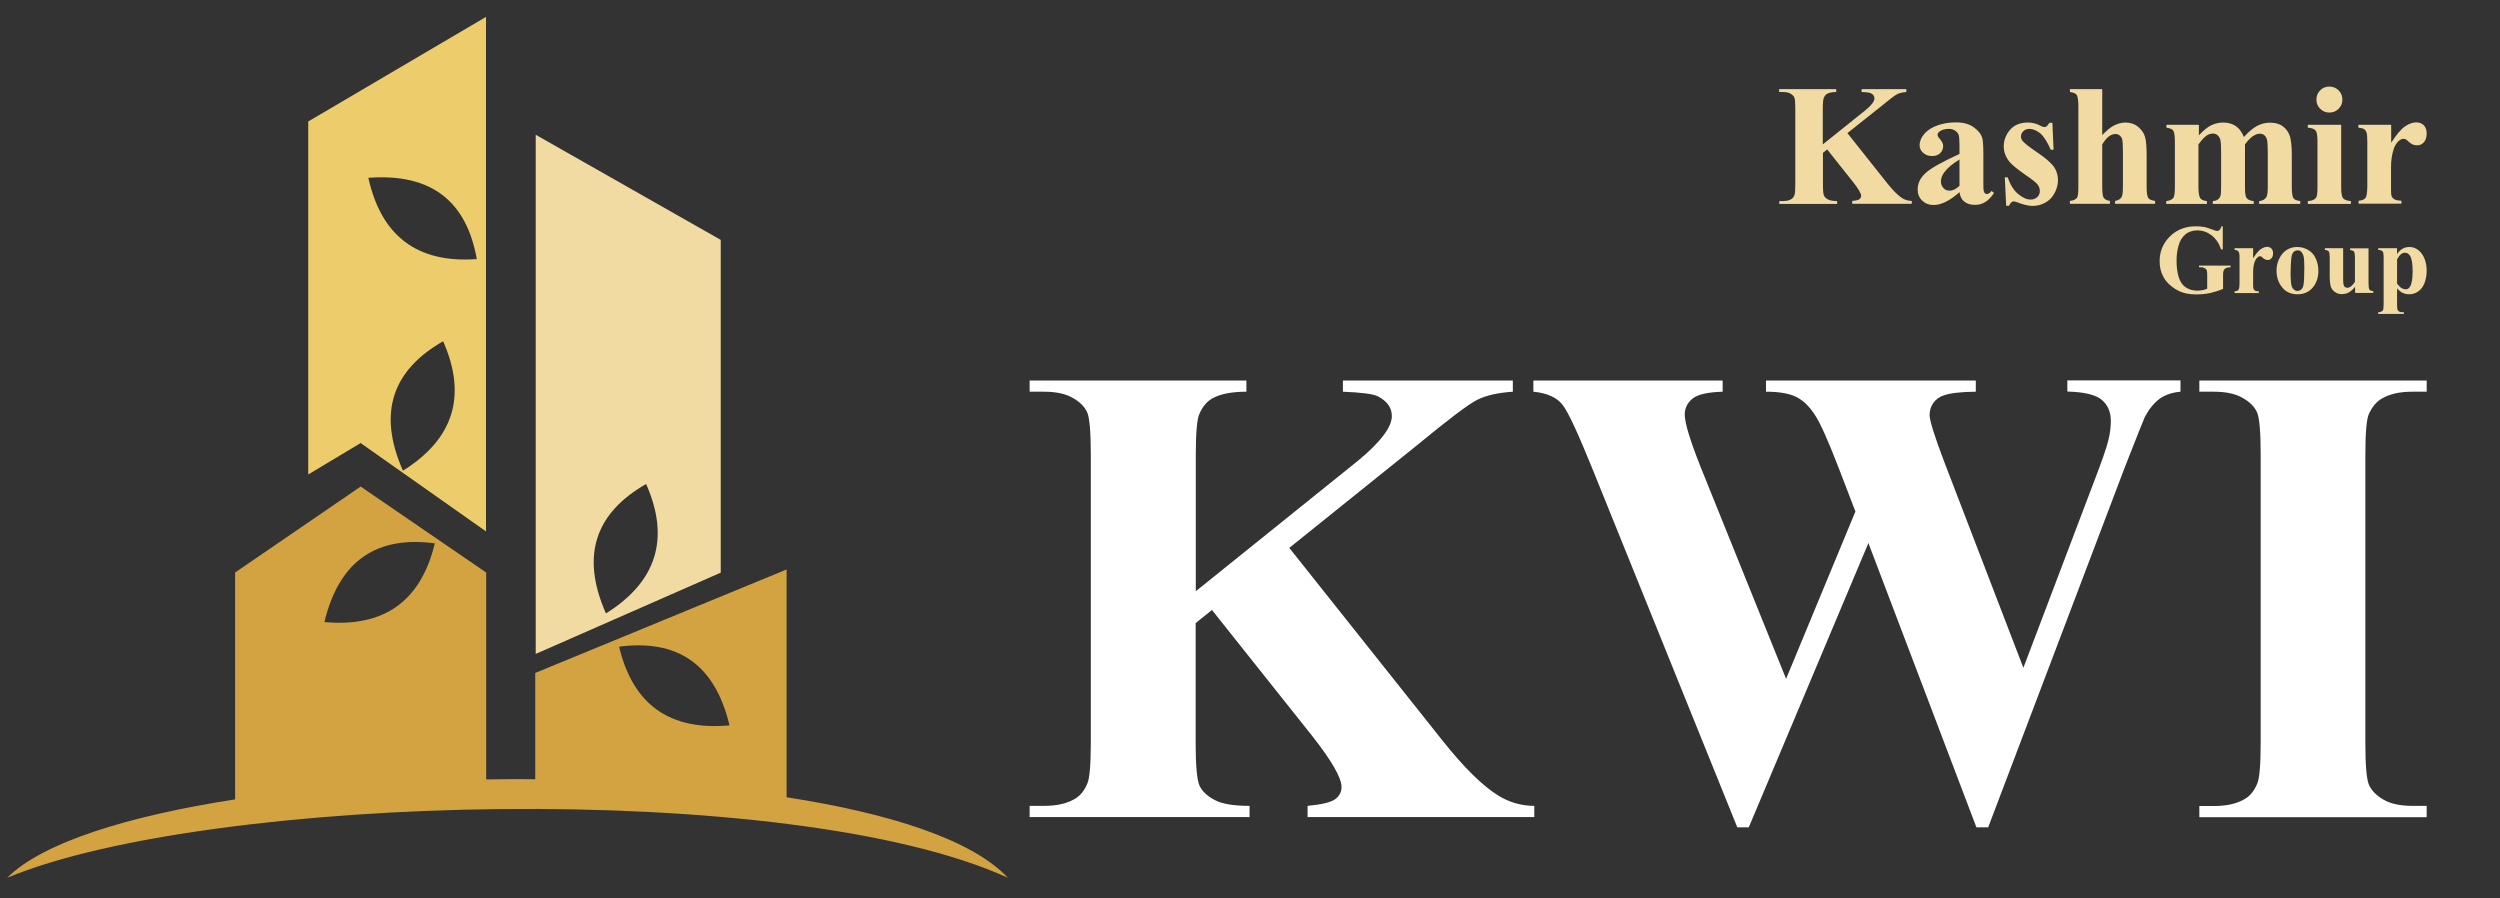
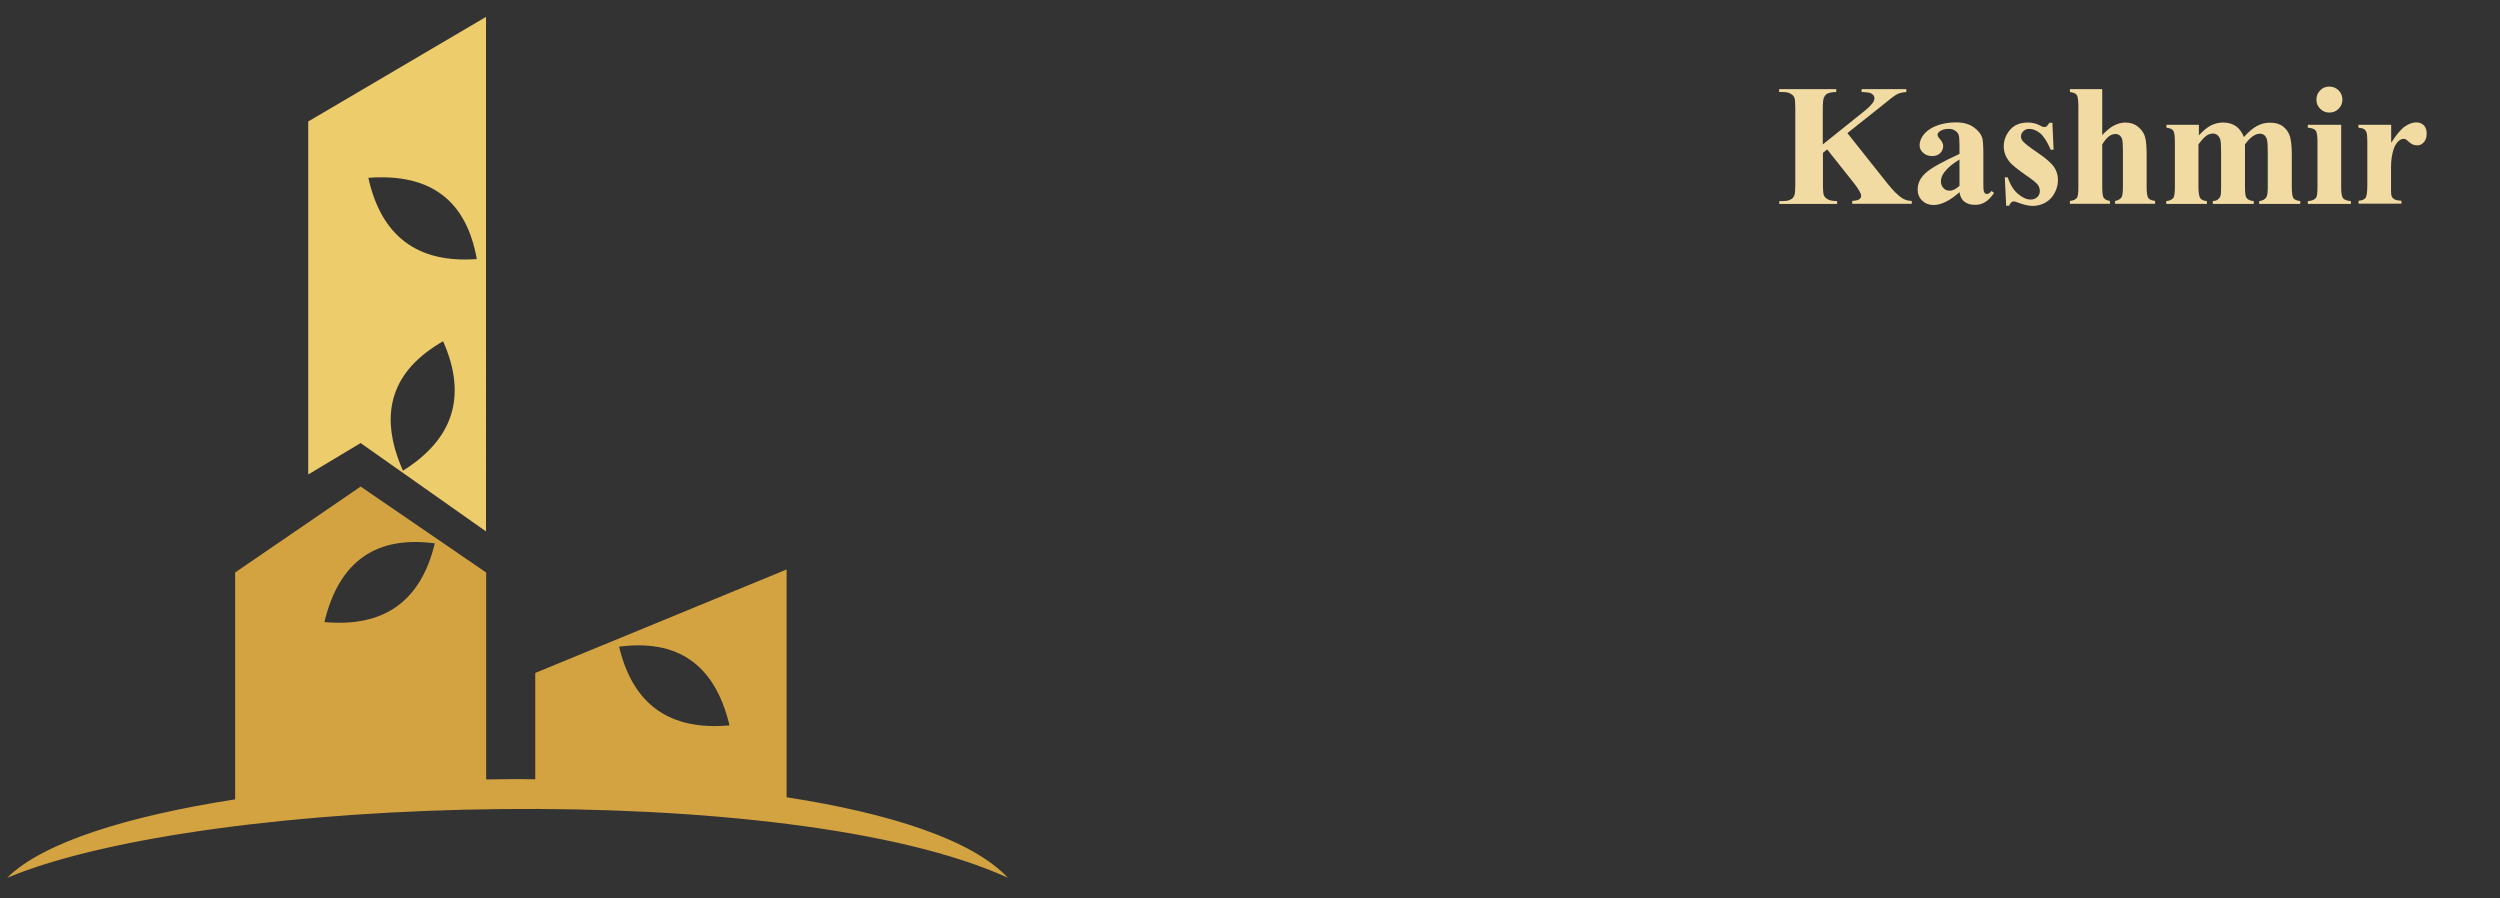
<svg xmlns="http://www.w3.org/2000/svg" id="svg2" viewBox="8.917 5.449 165.51 59.452">
  <rect x="8.917" y="5.449" width="165.51" height="59.452" fill="#333333" stroke="none" />
  <desc>Source: openclipart.org/detail/209545</desc>
  <g transform="matrix(1, 0, 0, 1, -191.305, -222.251)">
    <g transform="matrix(1, 0, 0, 1, 185.788, 227.312)">
      <g>
        <path fill-rule="evenodd" clip-rule="evenodd" fill="#EDCC6C" d="M43.77,22.98c1.61,3.64,0.67,6.49-2.66,8.57 C39.39,27.65,40.47,24.87,43.77,22.98L43.77,22.98z M46,17.54c-3.97,0.29-6.33-1.55-7.18-5.38C43.08,11.84,45.33,13.79,46,17.54 L46,17.54z M46.62,1.5L34.84,8.43V31.8l3.47-2.08l8.3,5.85V1.5z" />
-         <path fill-rule="evenodd" clip-rule="evenodd" fill="#F1DBA3" d="M57.21,32.43c1.61,3.64,0.67,6.49-2.66,8.57 C52.83,37.1,53.91,34.32,57.21,32.43L57.21,32.43z M49.9,9.31v34.37l12.25-5.38V16.27L49.9,9.31z" />
        <path fill-rule="evenodd" clip-rule="evenodd" fill="#D3A342" d="M46.62,51.99V38.29l-8.31-5.69L30,38.29v15.02 c-7.09,1.1-12.74,2.85-15.09,5.19c13.29-5.54,51.83-6.59,66.25,0c-2.36-2.52-7.81-4.27-14.65-5.33V38.09l-16.64,6.85v7.04 C48.78,51.96,47.7,51.97,46.62,51.99L46.62,51.99z M43.22,36.36c-0.93,3.87-3.4,5.57-7.31,5.21 C36.91,37.42,39.45,35.86,43.22,36.36L43.22,36.36z M55.42,43.2c3.77-0.49,6.32,1.06,7.31,5.21 C58.81,48.77,56.34,47.07,55.42,43.2z" />
      </g>
    </g>
    <path fill-rule="evenodd" clip-rule="evenodd" d="M 322.528 236.512 L 325.188 239.862 C 325.568 240.332 325.888 240.652 326.158 240.822 C 326.358 240.942 326.568 241.002 326.788 241.002 L 326.788 241.192 L 322.848 241.192 L 322.848 241.002 C 323.098 240.982 323.258 240.942 323.328 240.882 C 323.398 240.822 323.438 240.752 323.438 240.672 C 323.438 240.512 323.268 240.212 322.928 239.782 L 321.188 237.592 L 320.908 237.822 L 320.908 239.902 C 320.908 240.302 320.928 240.552 320.978 240.652 C 321.028 240.752 321.108 240.832 321.238 240.902 C 321.368 240.972 321.568 241.012 321.848 241.012 L 321.848 241.202 L 318.018 241.202 L 318.018 241.012 L 318.268 241.012 C 318.488 241.012 318.668 240.972 318.798 240.892 C 318.898 240.842 318.968 240.752 319.018 240.622 C 319.058 240.532 319.078 240.292 319.078 239.912 L 319.078 234.892 C 319.078 234.502 319.058 234.252 319.018 234.162 C 318.978 234.062 318.898 233.982 318.768 233.902 C 318.648 233.832 318.478 233.792 318.258 233.792 L 318.008 233.792 L 318.008 233.602 L 321.788 233.602 L 321.788 233.792 C 321.528 233.792 321.338 233.832 321.198 233.902 C 321.098 233.952 321.028 234.042 320.968 234.172 C 320.928 234.262 320.898 234.502 320.898 234.892 L 320.898 237.262 L 323.728 234.992 C 324.118 234.672 324.318 234.412 324.318 234.212 C 324.318 234.062 324.238 233.952 324.078 233.872 C 323.998 233.832 323.798 233.802 323.468 233.792 L 323.468 233.602 L 326.428 233.602 L 326.428 233.792 C 326.158 233.812 325.958 233.862 325.808 233.942 C 325.658 234.022 325.308 234.282 324.768 234.732 L 322.528 236.512 Z M 329.948 240.422 C 329.308 240.992 328.738 241.272 328.228 241.272 C 327.928 241.272 327.678 241.172 327.478 240.982 C 327.278 240.792 327.178 240.542 327.178 240.242 C 327.178 239.842 327.348 239.482 327.698 239.162 C 328.038 238.842 328.788 238.422 329.948 237.892 L 329.948 237.362 C 329.948 236.972 329.928 236.722 329.888 236.612 C 329.848 236.512 329.768 236.422 329.648 236.342 C 329.528 236.262 329.388 236.232 329.248 236.232 C 329.008 236.232 328.798 236.282 328.648 236.392 C 328.548 236.462 328.498 236.532 328.498 236.622 C 328.498 236.702 328.548 236.792 328.658 236.912 C 328.798 237.072 328.868 237.232 328.868 237.372 C 328.868 237.552 328.798 237.712 328.668 237.842 C 328.528 237.972 328.358 238.032 328.138 238.032 C 327.898 238.032 327.708 237.962 327.548 237.822 C 327.388 237.682 327.308 237.512 327.308 237.322 C 327.308 237.052 327.418 236.792 327.628 236.552 C 327.838 236.312 328.138 236.122 328.518 235.992 C 328.898 235.862 329.298 235.802 329.708 235.802 C 330.208 235.802 330.598 235.912 330.888 236.122 C 331.178 236.332 331.368 236.562 331.448 236.802 C 331.498 236.962 331.528 237.322 331.528 237.882 L 331.528 239.912 C 331.528 240.152 331.538 240.302 331.558 240.362 C 331.578 240.422 331.608 240.472 331.638 240.502 C 331.678 240.532 331.718 240.542 331.768 240.542 C 331.868 240.542 331.968 240.472 332.068 240.342 L 332.238 240.472 C 332.048 240.752 331.858 240.952 331.658 241.072 C 331.458 241.202 331.228 241.262 330.978 241.262 C 330.678 241.262 330.448 241.192 330.278 241.052 C 330.088 240.912 329.988 240.702 329.948 240.422 Z M 329.948 240.002 L 329.948 238.262 C 329.498 238.532 329.158 238.812 328.938 239.112 C 328.788 239.312 328.718 239.512 328.718 239.722 C 328.718 239.892 328.778 240.042 328.908 240.172 C 328.998 240.272 329.128 240.322 329.298 240.322 C 329.488 240.332 329.708 240.222 329.948 240.002 Z M 336.098 235.822 L 336.178 237.612 L 335.988 237.612 C 335.758 237.082 335.528 236.722 335.288 236.522 C 335.048 236.332 334.808 236.232 334.568 236.232 C 334.418 236.232 334.288 236.282 334.178 236.382 C 334.068 236.482 334.018 236.602 334.018 236.742 C 334.018 236.842 334.058 236.942 334.128 237.032 C 334.248 237.182 334.578 237.442 335.128 237.812 C 335.678 238.182 336.028 238.502 336.208 238.752 C 336.378 239.012 336.468 239.302 336.468 239.622 C 336.468 239.912 336.398 240.192 336.248 240.472 C 336.108 240.752 335.898 240.962 335.638 241.112 C 335.378 241.262 335.088 241.332 334.768 241.332 C 334.518 241.332 334.188 241.252 333.768 241.092 C 333.658 241.052 333.578 241.032 333.538 241.032 C 333.418 241.032 333.318 241.132 333.228 241.322 L 333.038 241.322 L 332.948 239.442 L 333.138 239.442 C 333.308 239.932 333.538 240.302 333.828 240.542 C 334.118 240.782 334.398 240.912 334.658 240.912 C 334.838 240.912 334.978 240.852 335.098 240.752 C 335.208 240.642 335.268 240.512 335.268 240.352 C 335.268 240.172 335.208 240.022 335.098 239.892 C 334.988 239.762 334.738 239.562 334.348 239.302 C 333.778 238.902 333.408 238.602 333.248 238.402 C 333.008 238.092 332.878 237.762 332.878 237.392 C 332.878 236.992 333.018 236.622 333.288 236.302 C 333.568 235.972 333.968 235.812 334.488 235.812 C 334.768 235.812 335.048 235.882 335.308 236.022 C 335.408 236.082 335.488 236.112 335.548 236.112 C 335.618 236.112 335.668 236.092 335.708 236.072 C 335.748 236.042 335.818 235.962 335.898 235.832 L 336.098 235.832 L 336.098 235.822 Z M 339.398 233.602 L 339.398 236.642 C 339.688 236.342 339.948 236.122 340.188 236.002 C 340.428 235.882 340.678 235.812 340.928 235.812 C 341.258 235.812 341.538 235.902 341.768 236.092 C 341.998 236.282 342.158 236.502 342.228 236.752 C 342.308 237.002 342.338 237.432 342.338 238.022 L 342.338 240.062 C 342.338 240.462 342.378 240.712 342.448 240.812 C 342.518 240.912 342.678 240.972 342.898 241.002 L 342.898 241.192 L 340.248 241.192 L 340.248 241.002 C 340.438 240.972 340.568 240.902 340.668 240.772 C 340.738 240.672 340.768 240.432 340.768 240.062 L 340.768 237.732 C 340.768 237.302 340.748 237.032 340.718 236.922 C 340.688 236.812 340.628 236.732 340.548 236.662 C 340.468 236.602 340.378 236.572 340.278 236.572 C 340.128 236.572 339.988 236.622 339.848 236.722 C 339.708 236.822 339.558 237.002 339.398 237.262 L 339.398 240.062 C 339.398 240.432 339.428 240.672 339.478 240.762 C 339.548 240.892 339.688 240.972 339.908 241.002 L 339.908 241.192 L 337.258 241.192 L 337.258 241.002 C 337.478 240.982 337.628 240.912 337.728 240.792 C 337.788 240.712 337.818 240.472 337.818 240.062 L 337.818 234.732 C 337.818 234.332 337.778 234.082 337.708 233.982 C 337.638 233.882 337.488 233.822 337.258 233.792 L 337.258 233.602 L 339.398 233.602 Z M 345.798 235.962 L 345.798 236.662 C 346.088 236.342 346.348 236.132 346.598 236.002 C 346.838 235.882 347.108 235.812 347.398 235.812 C 347.738 235.812 348.018 235.892 348.248 236.052 C 348.478 236.212 348.648 236.452 348.778 236.772 C 349.078 236.432 349.368 236.192 349.638 236.042 C 349.908 235.892 350.198 235.822 350.498 235.822 C 350.858 235.822 351.148 235.902 351.368 236.072 C 351.588 236.242 351.728 236.452 351.818 236.702 C 351.898 236.962 351.948 237.362 351.948 237.922 L 351.948 240.072 C 351.948 240.472 351.988 240.722 352.058 240.822 C 352.128 240.922 352.278 240.982 352.508 241.012 L 352.508 241.202 L 349.788 241.202 L 349.788 241.012 C 349.998 240.992 350.158 240.912 350.258 240.762 C 350.328 240.662 350.358 240.432 350.358 240.072 L 350.358 237.812 C 350.358 237.342 350.338 237.052 350.298 236.922 C 350.258 236.792 350.198 236.702 350.118 236.642 C 350.038 236.582 349.948 236.552 349.838 236.552 C 349.678 236.552 349.518 236.612 349.348 236.732 C 349.188 236.852 349.018 237.022 348.848 237.262 L 348.848 240.072 C 348.848 240.452 348.878 240.682 348.938 240.782 C 349.028 240.922 349.188 240.992 349.428 241.012 L 349.428 241.202 L 346.718 241.202 L 346.718 241.012 C 346.858 241.002 346.978 240.972 347.058 240.902 C 347.138 240.842 347.198 240.762 347.228 240.662 C 347.258 240.572 347.268 240.372 347.268 240.062 L 347.268 237.812 C 347.268 237.332 347.248 237.042 347.208 236.922 C 347.168 236.802 347.108 236.712 347.018 236.642 C 346.928 236.572 346.838 236.542 346.738 236.542 C 346.588 236.542 346.458 236.582 346.328 236.662 C 346.148 236.782 345.968 236.982 345.768 237.262 L 345.768 240.072 C 345.768 240.442 345.808 240.682 345.878 240.802 C 345.948 240.922 346.098 240.992 346.328 241.012 L 346.328 241.202 L 343.638 241.202 L 343.638 241.012 C 343.858 240.992 344.008 240.922 344.108 240.802 C 344.168 240.722 344.208 240.482 344.208 240.072 L 344.208 237.092 C 344.208 236.692 344.168 236.442 344.098 236.342 C 344.028 236.242 343.878 236.182 343.648 236.152 L 343.648 235.962 L 345.798 235.962 Z M 354.428 233.432 C 354.668 233.432 354.878 233.512 355.048 233.682 C 355.218 233.852 355.298 234.052 355.298 234.292 C 355.298 234.532 355.218 234.732 355.048 234.902 C 354.878 235.072 354.678 235.152 354.438 235.152 C 354.198 235.152 353.998 235.072 353.828 234.902 C 353.658 234.732 353.578 234.532 353.578 234.292 C 353.578 234.052 353.658 233.852 353.828 233.682 C 353.988 233.512 354.188 233.432 354.428 233.432 Z M 355.218 235.962 L 355.218 240.112 C 355.218 240.482 355.258 240.722 355.348 240.832 C 355.438 240.932 355.608 240.992 355.858 241.012 L 355.858 241.202 L 353.008 241.202 L 353.008 241.012 C 353.248 241.002 353.418 240.942 353.538 240.812 C 353.618 240.722 353.648 240.492 353.648 240.122 L 353.648 237.052 C 353.648 236.682 353.608 236.442 353.518 236.332 C 353.428 236.232 353.258 236.172 353.008 236.152 L 353.008 235.962 L 355.218 235.962 Z M 358.528 235.962 L 358.528 237.152 C 358.868 236.612 359.178 236.252 359.438 236.072 C 359.698 235.892 359.948 235.802 360.188 235.802 C 360.398 235.802 360.568 235.872 360.688 235.992 C 360.808 236.122 360.878 236.302 360.878 236.532 C 360.878 236.782 360.818 236.972 360.698 237.112 C 360.578 237.252 360.428 237.322 360.258 237.322 C 360.058 237.322 359.888 237.262 359.748 237.132 C 359.598 237.002 359.518 236.932 359.488 236.922 C 359.448 236.902 359.408 236.892 359.358 236.892 C 359.248 236.892 359.148 236.932 359.048 237.012 C 358.898 237.142 358.778 237.322 358.698 237.552 C 358.578 237.912 358.518 238.312 358.518 238.752 L 358.518 239.952 L 358.518 240.272 C 358.518 240.482 358.528 240.622 358.558 240.682 C 358.598 240.782 358.668 240.862 358.758 240.902 C 358.848 240.952 358.998 240.982 359.208 240.992 L 359.208 241.182 L 356.368 241.182 L 356.368 240.992 C 356.598 240.972 356.748 240.912 356.828 240.802 C 356.908 240.692 356.948 240.412 356.948 239.962 L 356.948 237.062 C 356.948 236.762 356.928 236.562 356.898 236.482 C 356.858 236.372 356.808 236.302 356.738 236.252 C 356.668 236.202 356.538 236.172 356.358 236.152 L 356.358 235.962 L 358.528 235.962 Z" style="transform-box: fill-box; transform-origin: -4.136% 337.418%; fill: rgb(241, 219, 163);" />
-     <path fill-rule="evenodd" clip-rule="evenodd" d="M 347.378 242.702 L 347.378 244.212 L 347.268 244.212 C 347.128 243.802 346.918 243.492 346.628 243.272 C 346.348 243.062 346.038 242.952 345.698 242.952 C 345.378 242.952 345.108 243.042 344.898 243.222 C 344.688 243.402 344.528 243.652 344.448 243.972 C 344.358 244.292 344.318 244.622 344.318 244.962 C 344.318 245.372 344.368 245.732 344.458 246.042 C 344.558 246.352 344.708 246.582 344.928 246.722 C 345.148 246.872 345.398 246.942 345.698 246.942 C 345.798 246.942 345.908 246.932 346.018 246.912 C 346.128 246.892 346.238 246.862 346.348 246.812 L 346.348 245.922 C 346.348 245.752 346.338 245.642 346.318 245.592 C 346.298 245.542 346.248 245.492 346.178 245.452 C 346.108 245.412 346.018 245.392 345.918 245.392 L 345.808 245.392 L 345.808 245.282 L 347.898 245.282 L 347.898 245.392 C 347.738 245.402 347.628 245.422 347.568 245.462 C 347.508 245.492 347.458 245.552 347.428 245.632 C 347.408 245.672 347.398 245.772 347.398 245.932 L 347.398 246.822 C 347.128 246.942 346.838 247.032 346.538 247.102 C 346.238 247.162 345.938 247.192 345.618 247.192 C 345.208 247.192 344.878 247.132 344.608 247.022 C 344.338 246.912 344.098 246.762 343.898 246.582 C 343.688 246.402 343.528 246.202 343.418 245.972 C 343.268 245.682 343.198 245.352 343.198 244.992 C 343.198 244.342 343.428 243.802 343.878 243.352 C 344.338 242.902 344.908 242.682 345.588 242.682 C 345.798 242.682 345.998 242.702 346.168 242.732 C 346.258 242.752 346.408 242.792 346.618 242.872 C 346.828 242.952 346.948 242.992 346.988 242.992 C 347.048 242.992 347.098 242.972 347.158 242.932 C 347.208 242.892 347.258 242.802 347.298 242.682 L 347.378 242.682 L 347.378 242.702 Z M 349.388 244.132 L 349.388 244.802 C 349.578 244.492 349.758 244.292 349.898 244.192 C 350.048 244.092 350.188 244.042 350.318 244.042 C 350.438 244.042 350.528 244.082 350.598 244.152 C 350.668 244.222 350.708 244.332 350.708 244.462 C 350.708 244.602 350.678 244.712 350.608 244.792 C 350.538 244.872 350.458 244.912 350.358 244.912 C 350.248 244.912 350.148 244.872 350.068 244.802 C 349.988 244.732 349.938 244.692 349.928 244.682 C 349.908 244.672 349.878 244.662 349.858 244.662 C 349.798 244.662 349.738 244.682 349.688 244.732 C 349.598 244.802 349.538 244.912 349.488 245.042 C 349.418 245.242 349.388 245.472 349.388 245.722 L 349.388 246.402 L 349.388 246.582 C 349.388 246.702 349.398 246.782 349.408 246.812 C 349.428 246.872 349.468 246.912 349.518 246.942 C 349.568 246.972 349.658 246.982 349.768 246.992 L 349.768 247.102 L 348.158 247.102 L 348.158 246.992 C 348.288 246.982 348.378 246.942 348.418 246.882 C 348.468 246.822 348.488 246.662 348.488 246.402 L 348.488 244.762 C 348.488 244.592 348.478 244.482 348.458 244.432 C 348.438 244.372 348.408 244.332 348.368 244.302 C 348.328 244.272 348.258 244.252 348.158 244.242 L 348.158 244.132 L 349.388 244.132 L 349.388 244.132 Z M 352.318 244.052 C 352.578 244.052 352.818 244.122 353.038 244.252 C 353.258 244.382 353.428 244.572 353.538 244.822 C 353.648 245.062 353.708 245.332 353.708 245.622 C 353.708 246.042 353.598 246.392 353.388 246.672 C 353.128 247.012 352.778 247.182 352.328 247.182 C 351.888 247.182 351.538 247.022 351.298 246.712 C 351.058 246.402 350.938 246.042 350.938 245.632 C 350.938 245.212 351.058 244.842 351.308 244.522 C 351.558 244.212 351.898 244.052 352.318 244.052 Z M 352.338 244.272 C 352.228 244.272 352.138 244.312 352.058 244.392 C 351.978 244.472 351.928 244.632 351.908 244.872 C 351.888 245.112 351.868 245.442 351.868 245.872 C 351.868 246.102 351.888 246.312 351.908 246.502 C 351.928 246.652 351.978 246.762 352.058 246.842 C 352.138 246.922 352.218 246.962 352.318 246.962 C 352.418 246.962 352.488 246.932 352.558 246.882 C 352.638 246.812 352.698 246.712 352.718 246.582 C 352.758 246.382 352.778 245.972 352.778 245.372 C 352.778 245.012 352.758 244.772 352.718 244.632 C 352.678 244.502 352.618 244.402 352.538 244.342 C 352.498 244.292 352.428 244.272 352.338 244.272 Z M 357.028 244.132 L 357.028 246.452 C 357.028 246.682 357.048 246.822 357.088 246.872 C 357.128 246.932 357.218 246.962 357.348 246.982 L 357.348 247.092 L 356.138 247.092 L 356.138 246.692 C 355.998 246.862 355.858 246.982 355.718 247.062 C 355.578 247.142 355.418 247.172 355.238 247.172 C 355.068 247.172 354.928 247.122 354.788 247.022 C 354.658 246.922 354.568 246.802 354.528 246.662 C 354.488 246.522 354.458 246.282 354.458 245.942 L 354.458 244.772 C 354.458 244.542 354.438 244.402 354.398 244.352 C 354.358 244.292 354.268 244.262 354.138 244.242 L 354.138 244.132 L 355.348 244.132 L 355.348 246.152 C 355.348 246.362 355.358 246.502 355.378 246.562 C 355.398 246.622 355.428 246.672 355.468 246.702 C 355.508 246.732 355.558 246.752 355.618 246.752 C 355.698 246.752 355.758 246.732 355.828 246.692 C 355.908 246.632 356.018 246.522 356.128 246.362 L 356.128 244.782 C 356.128 244.552 356.108 244.412 356.068 244.362 C 356.028 244.302 355.938 244.272 355.808 244.252 L 355.808 244.142 L 357.028 244.142 L 357.028 244.132 Z M 358.918 246.792 L 358.918 247.902 C 358.918 248.052 358.928 248.162 358.958 248.212 C 358.978 248.272 359.018 248.312 359.068 248.332 C 359.118 248.362 359.218 248.372 359.368 248.372 L 359.368 248.482 L 357.668 248.482 L 357.668 248.372 C 357.798 248.372 357.898 248.332 357.968 248.262 C 358.008 248.212 358.028 248.082 358.028 247.882 L 358.028 244.752 C 358.028 244.542 358.008 244.402 357.958 244.342 C 357.908 244.282 357.808 244.252 357.668 244.242 L 357.668 244.132 L 358.918 244.132 L 358.918 244.522 C 359.018 244.372 359.128 244.262 359.238 244.192 C 359.388 244.092 359.558 244.052 359.738 244.052 C 359.958 244.052 360.158 244.122 360.328 244.262 C 360.508 244.402 360.638 244.592 360.738 244.832 C 360.828 245.072 360.878 245.332 360.878 245.612 C 360.878 245.912 360.828 246.182 360.738 246.432 C 360.638 246.682 360.498 246.872 360.318 246.992 C 360.138 247.122 359.938 247.182 359.708 247.182 C 359.548 247.182 359.398 247.142 359.248 247.072 C 359.148 247.022 359.038 246.922 358.918 246.792 Z M 358.918 246.472 C 359.098 246.732 359.298 246.852 359.498 246.852 C 359.608 246.852 359.708 246.792 359.778 246.672 C 359.888 246.492 359.948 246.162 359.948 245.662 C 359.948 245.152 359.888 244.802 359.768 244.622 C 359.688 244.502 359.578 244.432 359.448 244.432 C 359.238 244.432 359.058 244.582 358.918 244.892 L 358.918 246.472 Z" style="transform-box: fill-box; transform-origin: -152.506% 300.105%; fill: rgb(241, 219, 163);" />
-     <path fill-rule="evenodd" clip-rule="evenodd" d="M 285.578 263.972 L 295.708 276.712 C 297.138 278.512 298.378 279.732 299.418 280.372 C 300.168 280.832 300.968 281.052 301.798 281.052 L 301.798 281.792 L 286.788 281.792 L 286.788 281.052 C 287.738 280.962 288.348 280.812 288.628 280.602 C 288.908 280.382 289.038 280.122 289.038 279.802 C 289.038 279.202 288.388 278.062 287.078 276.402 L 280.458 268.082 L 279.378 268.952 L 279.378 276.862 C 279.378 278.382 279.468 279.322 279.628 279.702 C 279.798 280.072 280.128 280.392 280.618 280.652 C 281.108 280.922 281.878 281.052 282.948 281.052 L 282.948 281.792 L 268.388 281.792 L 268.388 281.052 L 269.338 281.052 C 270.178 281.052 270.848 280.902 271.358 280.602 C 271.728 280.402 272.008 280.052 272.208 279.572 C 272.358 279.232 272.438 278.332 272.438 276.872 L 272.438 257.812 C 272.438 256.322 272.358 255.392 272.208 255.022 C 272.048 254.652 271.738 254.322 271.258 254.052 C 270.788 253.772 270.148 253.632 269.328 253.632 L 268.388 253.632 L 268.388 252.892 L 282.738 252.892 L 282.738 253.632 C 281.768 253.632 281.018 253.782 280.508 254.062 C 280.138 254.262 279.848 254.602 279.638 255.072 C 279.468 255.432 279.388 256.342 279.388 257.822 L 279.388 266.842 L 290.138 258.192 C 291.628 256.962 292.368 255.972 292.368 255.242 C 292.368 254.692 292.058 254.262 291.448 253.942 C 291.138 253.782 290.368 253.682 289.128 253.632 L 289.128 252.892 L 300.378 252.892 L 300.378 253.632 C 299.368 253.702 298.578 253.882 297.998 254.182 C 297.428 254.472 296.098 255.472 294.028 257.182 L 285.578 263.972 Z M 344.588 252.882 L 337.088 252.882 L 337.088 253.622 C 338.208 253.652 338.968 253.832 339.368 254.172 C 339.768 254.512 339.968 254.972 339.968 255.562 C 339.968 255.962 339.918 256.402 339.798 256.872 C 339.678 257.352 339.378 258.232 338.878 259.522 L 334.178 271.912 L 328.918 258.222 C 328.278 256.532 327.968 255.522 327.968 255.182 C 327.968 254.882 328.048 254.612 328.218 254.372 C 328.388 254.142 328.618 253.962 328.918 253.872 C 329.348 253.722 330.048 253.642 331.028 253.632 L 331.028 252.892 L 317.138 252.892 L 317.138 253.632 C 318.028 253.632 318.708 253.752 319.168 253.992 C 319.638 254.232 320.038 254.642 320.398 255.202 C 320.758 255.762 321.258 256.892 321.908 258.572 L 323.058 261.562 L 318.468 272.642 L 312.808 258.612 C 312.108 256.842 311.758 255.692 311.758 255.142 C 311.758 254.732 311.928 254.382 312.258 254.102 C 312.588 253.822 313.258 253.662 314.268 253.632 L 314.268 252.892 L 301.738 252.892 L 301.738 253.632 C 302.648 253.722 303.298 254.012 303.678 254.512 C 304.068 255.012 304.728 256.472 305.698 258.862 L 315.238 282.472 L 315.998 282.472 L 323.918 263.652 L 331.068 282.472 L 331.848 282.472 L 340.898 258.622 C 341.698 256.582 342.138 255.482 342.218 255.302 C 342.508 254.762 342.838 254.362 343.208 254.092 C 343.578 253.832 344.038 253.682 344.578 253.632 L 344.578 252.882 L 344.588 252.882 Z M 360.878 281.062 L 360.878 281.802 L 345.828 281.802 L 345.828 281.062 L 346.788 281.062 C 347.628 281.062 348.298 280.912 348.808 280.612 C 349.178 280.412 349.458 280.062 349.658 279.582 C 349.808 279.242 349.888 278.342 349.888 276.882 L 349.888 257.812 C 349.888 256.322 349.808 255.392 349.658 255.022 C 349.498 254.652 349.188 254.322 348.708 254.052 C 348.238 253.772 347.598 253.632 346.778 253.632 L 345.828 253.632 L 345.828 252.892 L 360.878 252.892 L 360.878 253.632 L 359.928 253.632 C 359.098 253.632 358.428 253.782 357.918 254.082 C 357.558 254.282 357.268 254.632 357.048 255.112 C 356.898 255.452 356.818 256.352 356.818 257.812 L 356.818 276.872 C 356.818 278.362 356.898 279.292 357.058 279.662 C 357.228 280.032 357.538 280.362 358.008 280.632 C 358.478 280.912 359.118 281.052 359.918 281.052 L 360.878 281.052 L 360.878 281.062 Z" style="transform-box: fill-box; transform-origin: 51.732% 24.353%; fill: rgb(255, 255, 255);" />
  </g>
</svg>